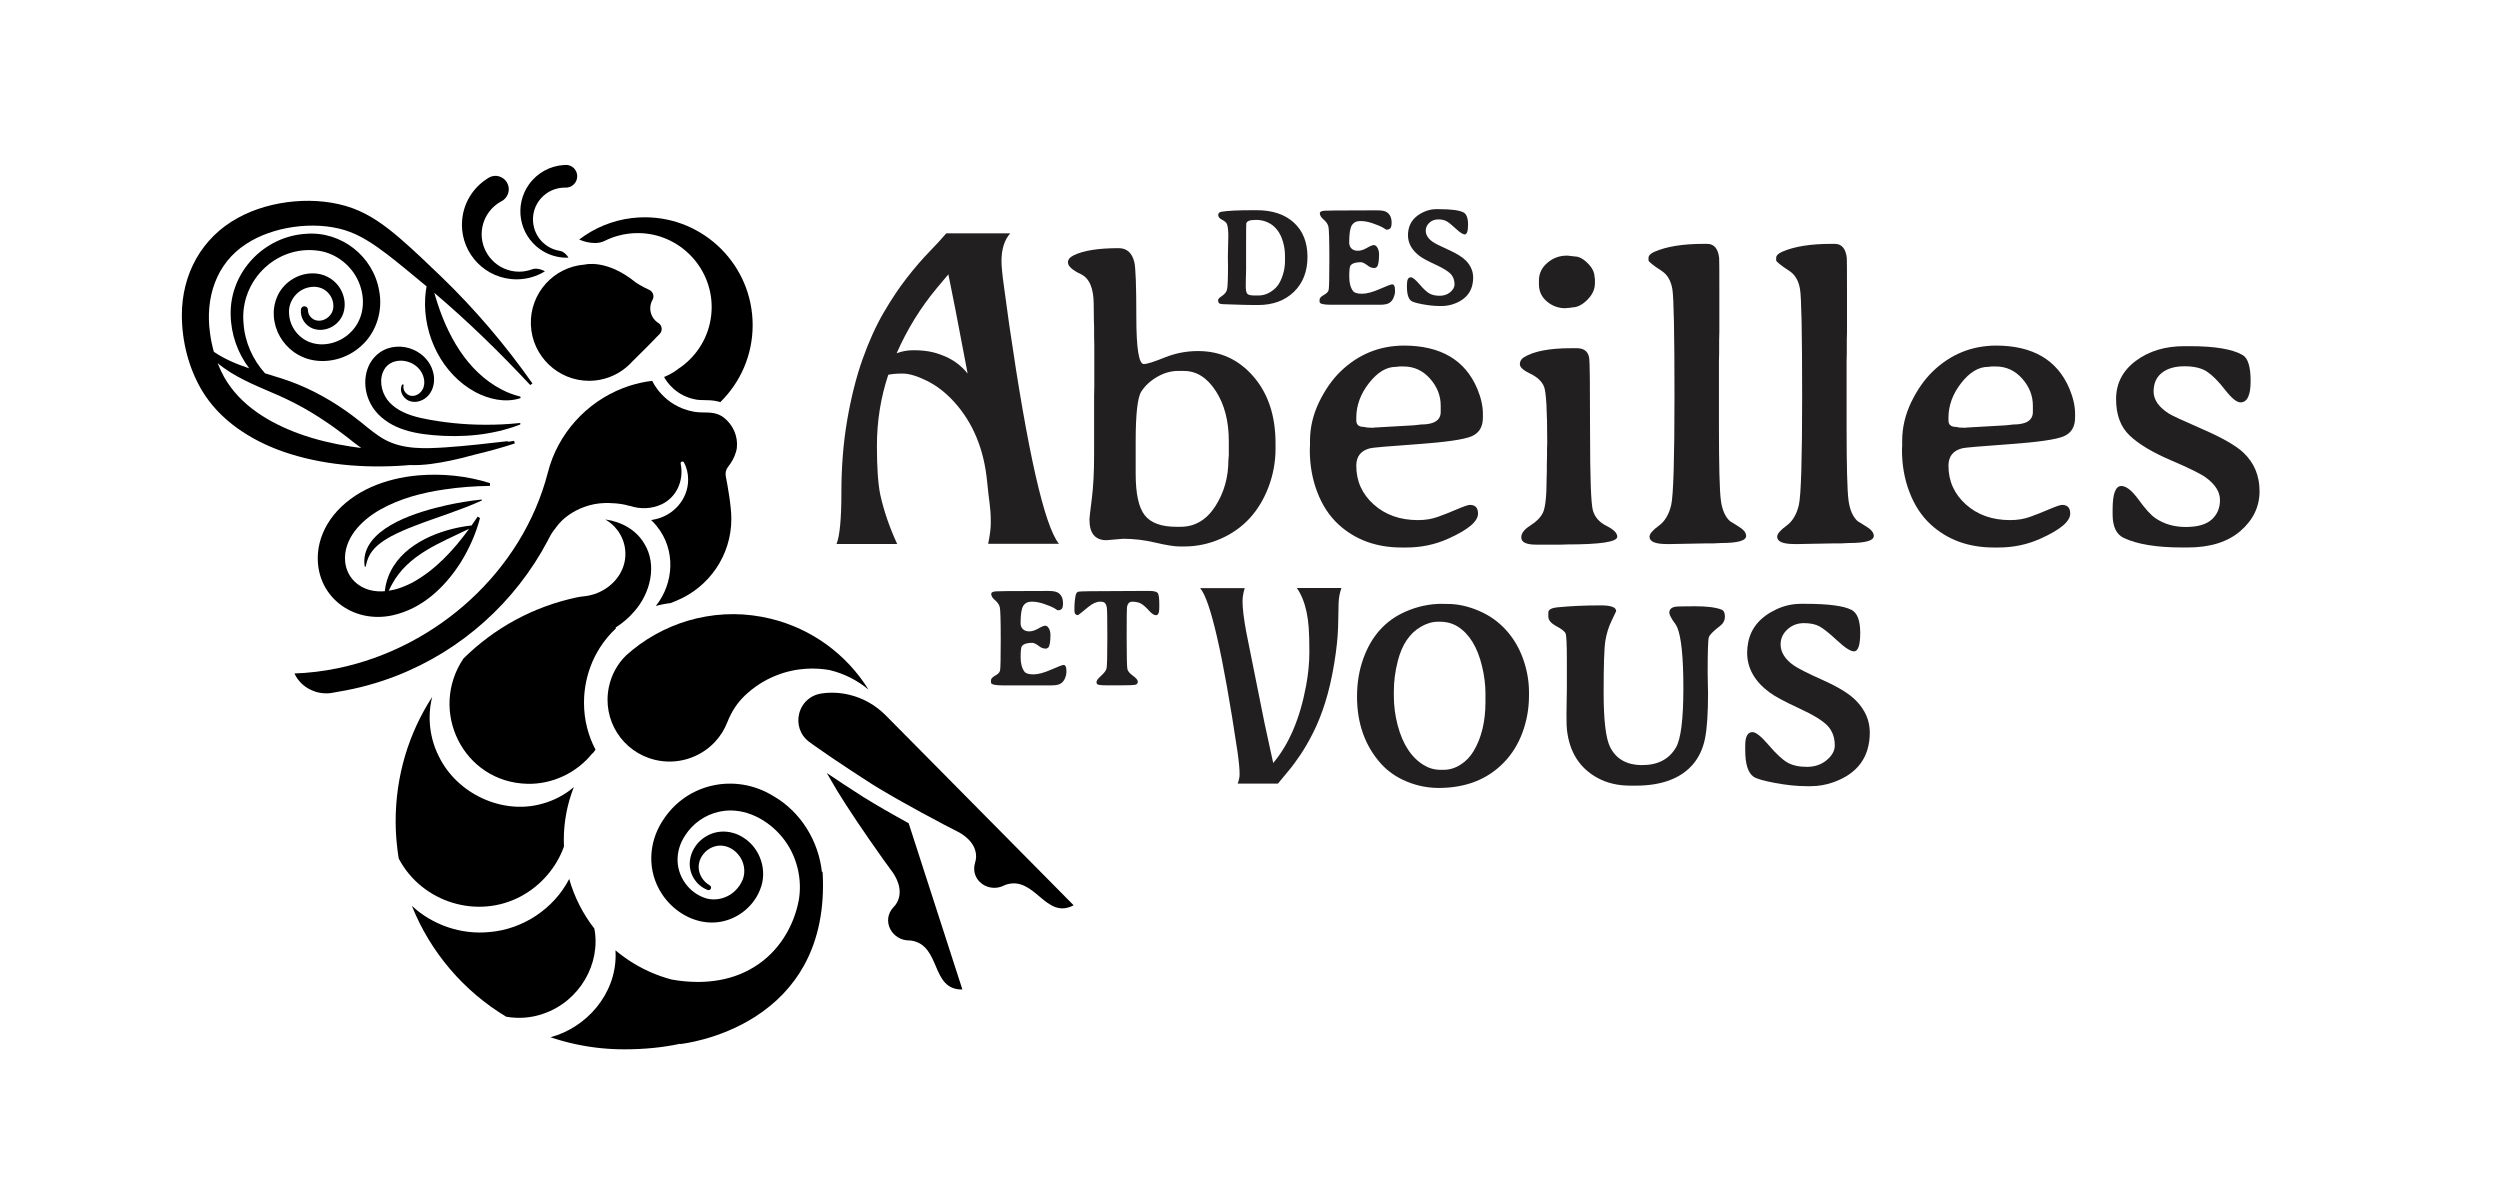
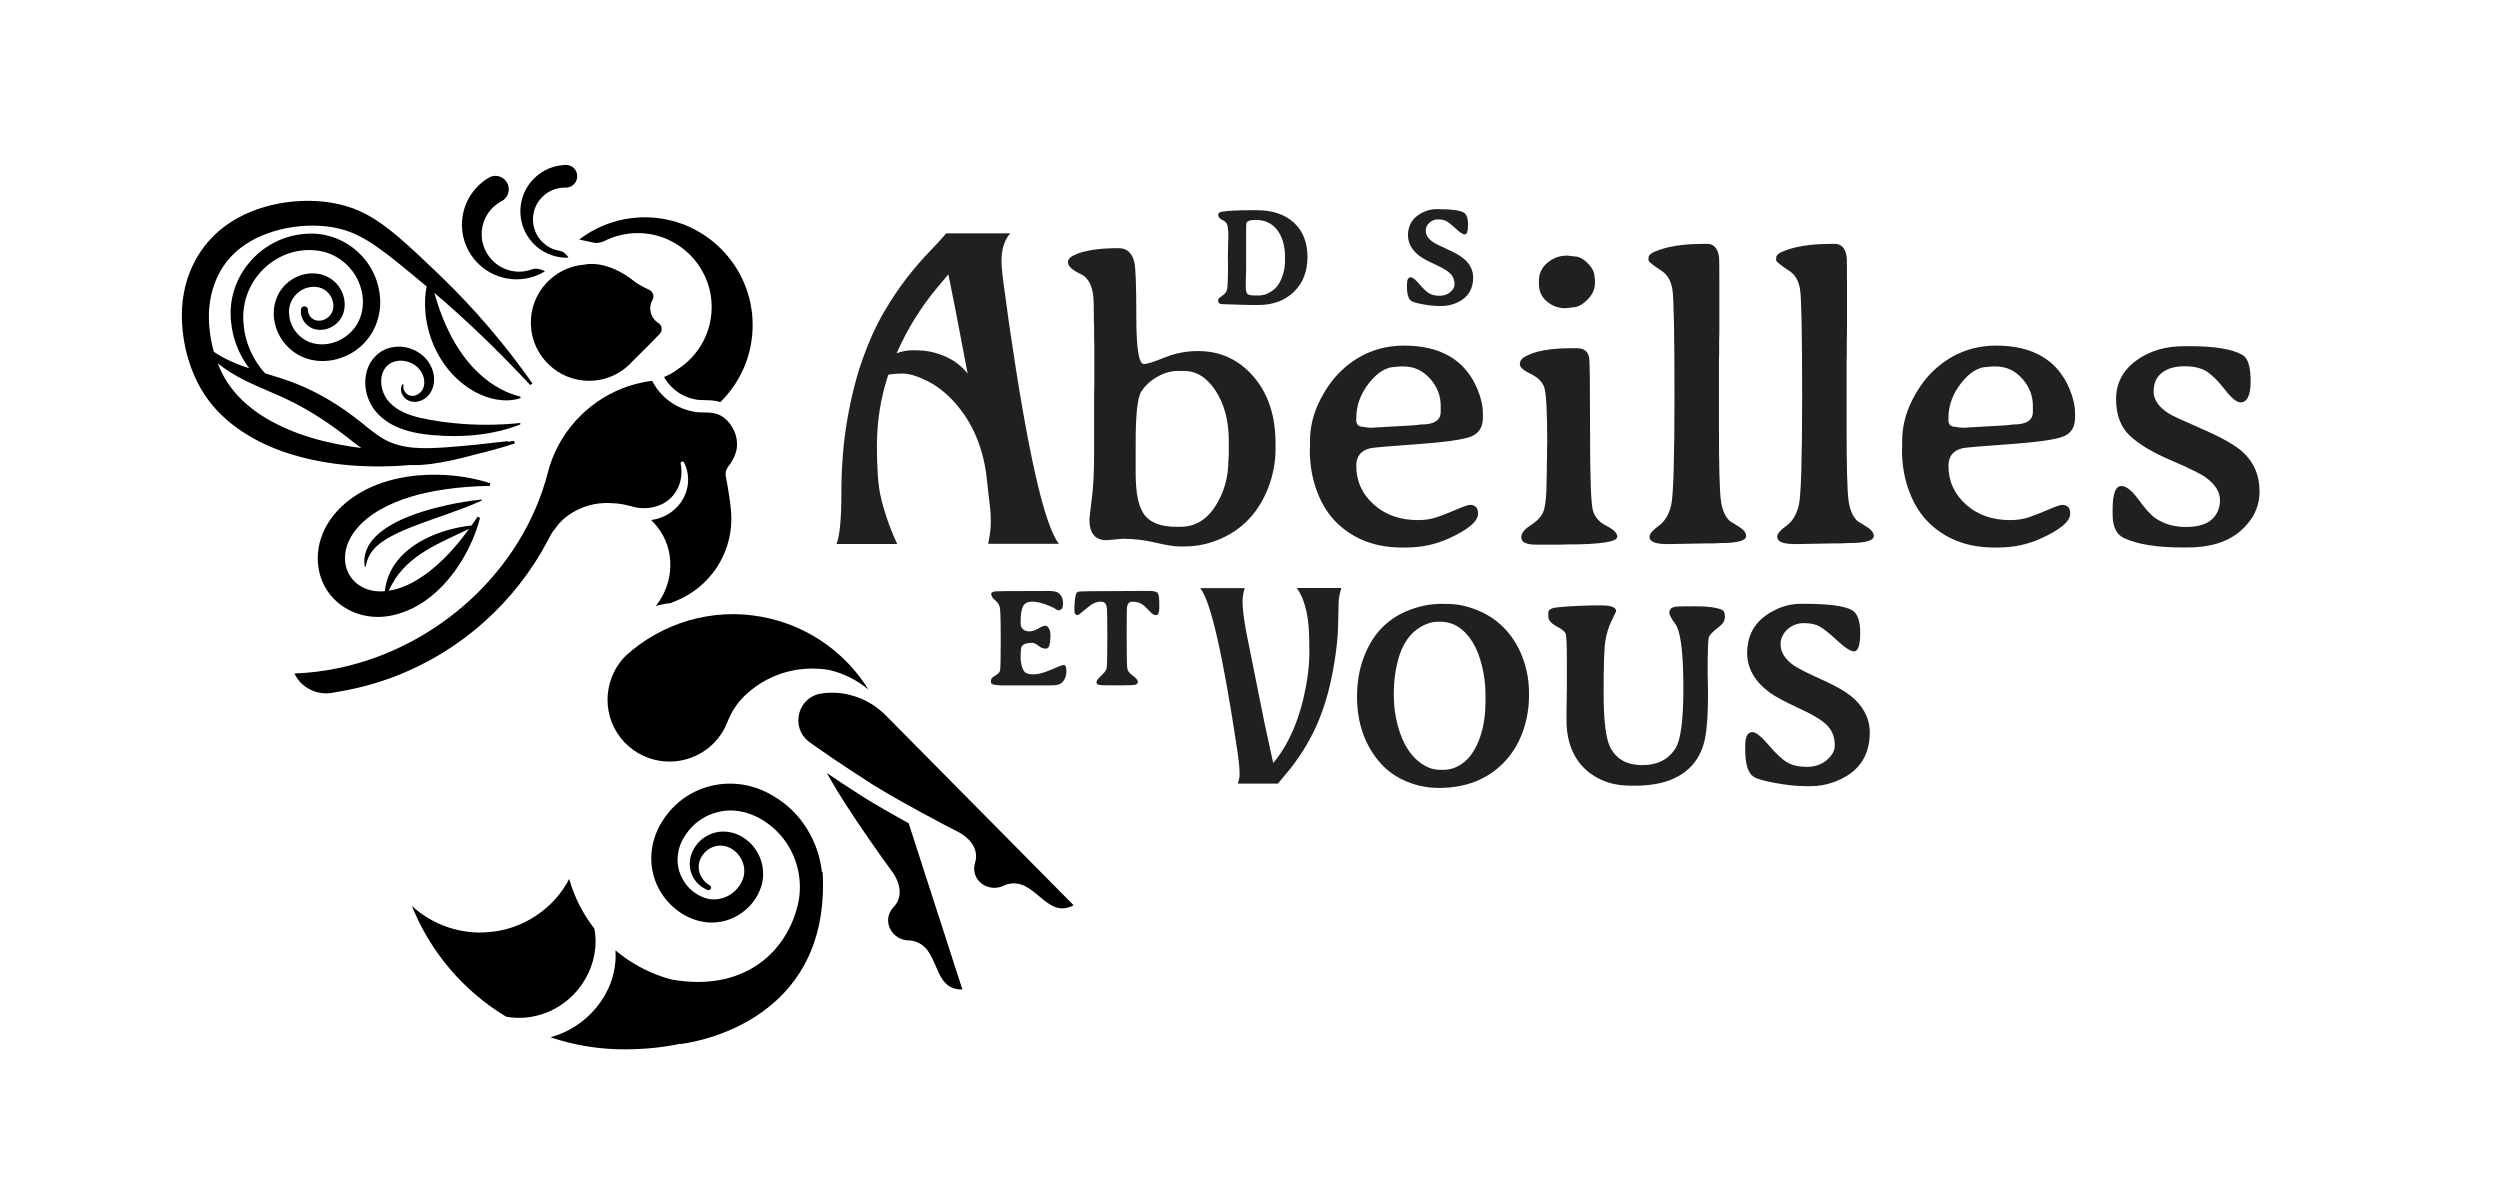
<svg xmlns="http://www.w3.org/2000/svg" id="Calque_3" data-name="Calque 3" viewBox="0 0 1624.08 765.64">
  <defs>
    <style> .cls-1 { fill: #221f20; } </style>
  </defs>
  <g>
    <g>
      <path class="cls-1" d="M641.93,353.3c1.14-5.54,1.71-9.95,1.71-13.25s-.07-5.78-.2-7.45c-.13-1.67-.31-3.45-.53-5.34-.22-1.89-.48-4-.79-6.33-.31-2.33-.59-5.03-.86-8.11-2.02-21.01-9.19-38.28-21.49-51.81-5.45-5.98-11.34-10.52-17.67-13.65-6.33-3.12-11.54-4.68-15.62-4.68s-7.23.26-9.43.79c-4.92,14.77-7.38,30.19-7.38,46.27,0,14.24.75,24.87,2.24,31.9,2.37,10.55,6.02,21.14,10.94,31.77h-39.42c2.11-5.27,3.16-16.37,3.16-33.29s1.27-32.74,3.82-47.46c2.55-14.72,5.87-27.84,9.95-39.35,4.09-11.51,8.66-21.6,13.71-30.26,5.05-8.66,10.11-16.22,15.16-22.68,5.05-6.46,9.82-12,14.3-16.61s8.22-8.68,11.21-12.19h41.53c-3.78,4.31-5.67,10.33-5.67,18.06,0,3.52.57,9.27,1.71,17.27l3.3,23.99c12.04,82.97,22.81,130.43,32.3,142.38h-46.01ZM582.47,229.5c3.43-1.32,7.03-1.98,10.81-1.98s7.19.26,10.22.79,6.04,1.41,9.03,2.64c6.41,2.46,11.78,6.37,16.08,11.73-4.31-22.59-6.94-36.39-7.91-41.4l-4.61-23.07-7.51,8.96c-10.55,12.66-19.25,26.76-26.1,42.32Z" />
      <path class="cls-1" d="M707.72,337.61c0-.97.5-5.41,1.52-13.32,1.01-7.91,1.52-17.49,1.52-28.74v-37.97l.13-6.46v-26.37l-.13-6.46v-6.46l-.13-3.16c-.09-2.2-.13-5.84-.13-10.94,0-10.46-2.79-17.01-8.37-19.64-5.58-2.64-8.37-5.19-8.37-7.65,0-1.85,1.27-3.38,3.82-4.61,6.33-3.08,16.04-4.61,29.14-4.61,5.27,0,8.66,2.99,10.15,8.96.88,3.43,1.32,15.34,1.32,35.73s1.63,30.59,4.88,30.59c2.02,0,6.5-1.4,13.45-4.22,6.94-2.81,14.19-4.22,21.75-4.22,14.5,0,26.52,5.54,36.06,16.61,9.54,11.07,14.3,25.53,14.3,43.37v3.43c0,8.61-1.54,16.96-4.61,25.05-6.06,15.82-16.3,26.94-30.72,33.35-7.74,3.43-15.69,5.14-23.86,5.14h-3.16c-3.43,0-8.66-.84-15.69-2.5-7.03-1.67-14.02-2.5-20.96-2.5l-10.81.92c-7.38,0-11.07-4.44-11.07-13.32ZM769.15,240.97h-3.82c-4.66,0-9.21,1.3-13.65,3.89-4.44,2.59-7.87,5.78-10.28,9.56-2.42,3.78-3.63,14.59-3.63,32.43v20.96c0,13.01,1.98,22,5.93,26.96,3.96,4.97,10.77,7.45,20.43,7.45h2.77c9.31,0,16.83-4.42,22.54-13.25,5.71-8.83,8.57-18.87,8.57-30.12l.26-3.03v-9.36c0-12.92-2.81-23.73-8.44-32.43-5.63-8.7-12.52-13.05-20.7-13.05Z" />
      <path class="cls-1" d="M881.08,302.54c0,10.02,3.78,18.41,11.34,25.18,7.56,6.77,17.14,10.15,28.74,10.15,4.66,0,8.9-.68,12.72-2.04,3.82-1.36,8-3.01,12.52-4.94,4.53-1.93,7.36-2.9,8.5-2.9,3.51,0,5.27,1.89,5.27,5.67,0,5.1-6.51,10.55-19.51,16.35-8.44,3.78-17.49,5.67-27.16,5.67h-2.9c-16.52,0-30.24-5.01-41.13-15.03-5.89-5.45-10.46-12.41-13.71-20.9-3.25-8.48-4.88-17.6-4.88-27.36l.13-3.03v-3.03c0-8.44,1.93-16.74,5.8-24.92,3.96-8.17,8.66-14.9,14.11-20.17,11.51-11.07,25.18-16.65,41-16.74,23.91,0,39.81,9.32,47.72,27.95,2.46,5.89,3.69,11.29,3.69,16.22v2.64c0,6.06-2.5,10.13-7.51,12.19-5.01,2.07-16.83,3.76-35.46,5.08-18.63,1.32-28.74,2.2-30.32,2.64-5.98,1.5-8.96,5.27-8.96,11.34ZM935.93,267.6v-4.09c0-6.5-2.33-12.37-6.99-17.6-4.66-5.23-10.37-7.84-17.14-7.84h-2.5c-1.23.18-2.07.26-2.5.26-6.15,0-11.98,3.52-17.47,10.55-5.49,7.03-8.24,14.55-8.24,22.54v1.71c0,2.81,1.67,4.22,5.01,4.22,1.32.26,2.02.4,2.11.4l3.03.13h.79l.92-.13,25.44-1.45,4.75-.53c8.52,0,12.79-2.72,12.79-8.17Z" />
      <path class="cls-1" d="M994.2,242.82c-4.57-2.2-6.86-4.26-6.86-6.2s.92-3.47,2.77-4.61c6.41-3.87,16.57-5.8,30.45-5.8h3.82c4.75,0,7.43,2.2,8.04,6.59.35,2.37.53,18.35.53,47.92s.61,46.54,1.85,50.89c1.23,4.35,4.17,7.69,8.83,10.02,4.66,2.33,6.99,4.68,6.99,7.05,0,3.34-10.9,5.01-32.7,5.01l-3.96.13h-16.08c-6.42,0-9.62-1.58-9.62-4.75,0-2.64,1.95-5.19,5.87-7.65,3.91-2.46,6.61-5.19,8.11-8.17,1.67-3.25,2.5-10.85,2.5-22.81l.13-4.22v-4.09l.13-6.2v-4.09l.13-4.09c0-20.83-.68-32.98-2.04-36.45-1.36-3.47-4.33-6.31-8.9-8.5ZM1036.12,184.02c0,3.87-1.65,7.45-4.94,10.74s-6.57,4.94-9.82,4.94c-.7.18-1.28.26-1.71.26l-2.9.26c-4.4,0-8.33-1.45-11.8-4.35-3.47-2.9-5.21-6.64-5.21-11.21v-2.37c0-4.57,1.82-8.42,5.47-11.54,3.65-3.12,7.84-4.68,12.59-4.68h.66l4.48.53c2.72,0,5.56,1.47,8.5,4.42,2.94,2.95,4.42,5.91,4.42,8.9l.26,1.19v2.9Z" />
      <path class="cls-1" d="M1071.58,348.68c0-1.85,2-4.22,6-7.12,4-2.9,6.7-7.45,8.11-13.65,1.4-6.2,2.11-29.73,2.11-70.6s-.46-64.03-1.38-69.48c-.92-5.45-3.19-9.36-6.79-11.73-5.8-3.78-8.7-6.11-8.7-6.99v-1.58c0-1.49,1.27-2.81,3.82-3.96,7.91-3.43,18.46-5.14,31.64-5.14h2.64c4.48,0,7.07,3.03,7.78,9.1.09.79.13,7.43.13,19.91v28.34l-.13,5.41v8.31l-.13,5.41v41.79c0,26.02.42,42.12,1.25,48.32.83,6.2,2.79,10.7,5.87,13.51.35.26,2.2,1.41,5.54,3.43,3.34,2.02,5.01,4.09,5.01,6.2,0,3.08-5.45,4.61-16.35,4.61l-5.41.26h-5.41l-21.62.4h-2.77c-7.47,0-11.21-1.58-11.21-4.75Z" />
      <path class="cls-1" d="M1154.51,348.68c0-1.85,2-4.22,6-7.12,4-2.9,6.7-7.45,8.11-13.65,1.4-6.2,2.11-29.73,2.11-70.6s-.46-64.03-1.38-69.48c-.92-5.45-3.19-9.36-6.79-11.73-5.8-3.78-8.7-6.11-8.7-6.99v-1.58c0-1.49,1.27-2.81,3.82-3.96,7.91-3.43,18.46-5.14,31.64-5.14h2.64c4.48,0,7.07,3.03,7.78,9.1.09.79.13,7.43.13,19.91v28.34l-.13,5.41v8.31l-.13,5.41v41.79c0,26.02.42,42.12,1.25,48.32.83,6.2,2.79,10.7,5.87,13.51.35.26,2.2,1.41,5.54,3.43,3.34,2.02,5.01,4.09,5.01,6.2,0,3.08-5.45,4.61-16.35,4.61l-5.41.26h-5.41l-21.62.4h-2.77c-7.47,0-11.21-1.58-11.21-4.75Z" />
      <path class="cls-1" d="M1265.78,302.54c0,10.02,3.78,18.41,11.34,25.18,7.56,6.77,17.14,10.15,28.74,10.15,4.66,0,8.9-.68,12.72-2.04,3.82-1.36,8-3.01,12.52-4.94,4.53-1.93,7.36-2.9,8.5-2.9,3.51,0,5.27,1.89,5.27,5.67,0,5.1-6.51,10.55-19.51,16.35-8.44,3.78-17.49,5.67-27.16,5.67h-2.9c-16.52,0-30.24-5.01-41.13-15.03-5.89-5.45-10.46-12.41-13.71-20.9-3.25-8.48-4.88-17.6-4.88-27.36l.13-3.03v-3.03c0-8.44,1.93-16.74,5.8-24.92,3.96-8.17,8.66-14.9,14.11-20.17,11.51-11.07,25.18-16.65,41-16.74,23.91,0,39.81,9.32,47.72,27.95,2.46,5.89,3.69,11.29,3.69,16.22v2.64c0,6.06-2.5,10.13-7.51,12.19-5.01,2.07-16.83,3.76-35.46,5.08-18.63,1.32-28.74,2.2-30.32,2.64-5.98,1.5-8.96,5.27-8.96,11.34ZM1320.62,267.6v-4.09c0-6.5-2.33-12.37-6.99-17.6-4.66-5.23-10.37-7.84-17.14-7.84h-2.5c-1.23.18-2.07.26-2.5.26-6.15,0-11.98,3.52-17.47,10.55-5.49,7.03-8.24,14.55-8.24,22.54v1.71c0,2.81,1.67,4.22,5.01,4.22,1.32.26,2.02.4,2.11.4l3.03.13h.79l.92-.13,25.44-1.45,4.75-.53c8.52,0,12.79-2.72,12.79-8.17Z" />
      <path class="cls-1" d="M1467.88,319.08c0,10.06-4.13,18.68-12.39,25.84-8.26,7.16-19.69,10.74-34.28,10.74h-3.56c-16.61,0-29.27-2.07-37.97-6.2-4.83-2.28-7.25-7.38-7.25-15.29v-3.3c0-10.11,1.89-15.16,5.67-15.16,3.16,0,6.9,2.97,11.21,8.9,4.31,5.93,7.91,9.91,10.81,11.93,5.62,3.87,12.24,5.8,19.84,5.8s13.2-1.6,16.81-4.81c3.6-3.21,5.41-7.45,5.41-12.72s-3.08-10.15-9.23-14.63c-3.25-2.37-10.83-6.11-22.74-11.21-11.91-5.1-20.81-10.44-26.7-16.02-5.89-5.58-8.83-13.47-8.83-23.66s4.26-18.48,12.79-24.85c8.52-6.37,19.03-9.56,31.51-9.56h3.56c16.35,0,27.82,1.93,34.41,5.8,3.43,2.02,5.14,7.65,5.14,16.88s-2.2,13.84-6.59,13.84c-2.46,0-5.82-2.75-10.09-8.24-4.26-5.49-8.15-9.4-11.67-11.73-3.52-2.33-8.37-3.49-14.57-3.49s-11.1,1.41-14.7,4.22c-3.6,2.81-5.41,6.88-5.41,12.19s3.3,10.09,9.89,14.3c1.67,1.14,8.96,4.53,21.88,10.15,12.92,5.63,21.8,10.72,26.63,15.29,6.94,6.59,10.42,14.92,10.42,24.98Z" />
    </g>
    <g>
      <path class="cls-1" d="M793.89,142.76c-1.68-.85-2.51-1.87-2.51-3.06s.71-1.9,2.12-2.14c3.97-.68,10.8-1.01,20.51-1.01h2.34c10.26,0,18.33,2.7,24.21,8.09,5.88,5.4,8.82,12.81,8.82,22.25s-2.94,17.01-8.82,22.71c-5.88,5.7-13.67,8.56-23.37,8.56h-3.48l-1.15-.04-2.38-.04c-.76-.03-1.51-.04-2.25-.04l-9.88-.31c-3.29,0-5.24-.19-5.84-.57-.6-.38-.9-1.13-.9-2.25,0-.65.85-1.54,2.56-2.67,1.7-1.13,2.78-2.48,3.22-4.04.44-1.56.66-6.73.66-15.52l-.09-5.64.13-6.66.04-1.1c.03-.76.04-1.51.04-2.25l.09-3.31c0-4-.31-6.73-.93-8.2-.41-.97-1.46-1.88-3.13-2.73ZM834.77,169.26v-3c0-3.12-.43-6.16-1.28-9.13-1.82-6.32-5.22-10.58-10.19-12.79-2.26-1-4.73-1.5-7.41-1.5l-.62.04c-3.35,0-5.23.75-5.64,2.25-.09.32-.13,4.72-.13,13.19v16.93l-.04.66v1.32l-.13,4.63v1.32l-.04,1.98v.71c0,2.47.31,4.1.93,4.9.62.79,2.19,1.19,4.72,1.19h2.65c2.47,0,4.83-.63,7.08-1.9,2.25-1.26,4.03-2.79,5.36-4.56,1.32-1.78,2.45-4.12,3.37-7.01.93-2.9,1.39-5.98,1.39-9.24Z" />
-       <path class="cls-1" d="M904.04,144.44c0,1.97-.28,3.26-.84,3.86-.56.6-1.41.9-2.56.9l-.79-.4-.93-.62-1.06-.62c-1.03-.59-3.01-1.4-5.93-2.43-2.93-1.03-5.65-1.54-8.18-1.54s-4.37.91-5.53,2.73c-1.16,1.82-1.74,5.57-1.74,11.25,0,1.62.5,2.91,1.5,3.88,1,.97,2.38,1.46,4.15,1.46s3.71-.62,5.84-1.85c2.13-1.23,3.64-1.85,4.54-1.85s1.68.6,2.36,1.79c.68,1.19,1.01,2.61,1.01,4.26,0,4.44-.49,7.17-1.46,8.2l-1.19.66c-1.74,0-3.12-.4-4.15-1.19-2.26-1.73-3.92-2.6-4.98-2.6-3.35,0-5.6.71-6.75,2.12-.56.71-.84,3.12-.84,7.25s.84,7.27,2.51,9.41c.88,1.15,2.82,1.72,5.82,1.72s6.83-1.02,11.49-3.06c4.66-2.04,7.33-3.06,8-3.06,1.26,0,1.9,1.19,1.9,3.57v1.59c0,.82-.29,1.97-.88,3.44-.59,1.47-1.5,2.62-2.73,3.44-1.23.82-3.26,1.23-6.09,1.23h-31.97c-4.88,0-7.32-.63-7.32-1.9v-1.41c0-1,.9-2,2.71-3,1.81-1,2.87-2.08,3.18-3.24.31-1.16.46-7.92.46-20.26s-.21-19.34-.62-20.99c-.41-1.65-1.44-3.16-3.09-4.54-1.65-1.38-2.47-2.75-2.47-4.1,0-.97,1.06-1.52,3.18-1.65s9.07-.2,20.86-.2l11.47-.04h1.85c2.97,0,5.06.43,6.26,1.28,2,1.41,3,3.59,3,6.53Z" />
      <path class="cls-1" d="M934.82,135.88c7.85,0,13.13.69,15.83,2.07,2.03,1.03,3.04,3.68,3.04,7.94s-.72,6.39-2.16,6.39c-1.18,0-3.1-1.24-5.78-3.73-2.68-2.48-4.7-4.11-6.09-4.87-1.38-.76-3.18-1.15-5.4-1.15s-4.12.72-5.69,2.16c-1.57,1.44-2.36,3.16-2.36,5.16,0,2.68,1.47,5.07,4.41,7.19,1.47,1.06,4.86,2.78,10.19,5.16,5.32,2.38,9.11,4.72,11.38,7.01,3.2,3.26,4.81,6.94,4.81,11.02,0,8.53-4.22,14.27-12.66,17.24-2.5.88-5.06,1.32-7.67,1.32h-1.59c-3.23,0-6.82-.37-10.76-1.1-3.94-.73-6.42-1.46-7.45-2.16-1.91-1.32-2.87-4.39-2.87-9.22v-1.5c0-3.12.84-4.67,2.51-4.67,1.18,0,3.04,1.5,5.6,4.5,2.56,3,4.71,5,6.46,6,1.75,1,3.98,1.5,6.7,1.5s5.01-.78,6.86-2.34c1.85-1.56,2.78-3.25,2.78-5.07,0-2.73-.82-4.98-2.47-6.75-1.65-1.76-4.92-3.78-9.83-6.04-4.91-2.26-8.31-4.09-10.19-5.47-5.17-3.82-7.76-8.41-7.76-13.76,0-1.12.12-2.28.35-3.48.97-5.06,4.22-8.88,9.75-11.47,2.7-1.26,5.53-1.9,8.47-1.9h1.59Z" />
    </g>
    <g>
      <path class="cls-1" d="M808.61,382.05c-.94,3.04-1.41,5.92-1.41,8.63,0,4.59.8,11.23,2.41,19.92,6.75,33.92,10.68,53.51,11.79,58.77,2.32,10.85,3.75,17.42,4.27,19.71.53,2.3,1.01,4.5,1.45,6.6,10.29-12.23,17.4-28.91,21.33-50.05,1.44-7.75,2.16-15.05,2.16-21.91s-.14-12.17-.42-15.94c-.28-3.76-.75-7.19-1.41-10.29-1.33-6.2-3.43-11.37-6.31-15.52h28.97c-1.16,3.32-1.77,6.64-1.83,9.96-.06,3.32-.17,8.37-.33,15.15-.17,6.78-1.02,14.84-2.57,24.2-1.55,9.35-3.49,17.71-5.81,25.07-2.32,7.36-4.9,13.83-7.72,19.42-2.82,5.59-5.64,10.49-8.47,14.69-2.82,4.21-5.51,7.8-8.05,10.79l-6.47,7.8h-26.15c.83-2.1,1.25-4.15,1.25-6.14,0-3.26-.44-8.05-1.33-14.36-9.46-63.2-17.57-98.7-24.32-106.5h28.97Z" />
      <path class="cls-1" d="M881.57,452.44c0-8.85,1.36-17.04,4.07-24.57,5.26-14.72,14.47-24.93,27.64-30.63,7.64-3.32,15.44-4.98,23.41-4.98l1.99.08h1.91c6.42,0,13.09,1.47,20,4.4,6.92,2.93,12.82,7.1,17.72,12.49s8.62,11.68,11.16,18.84c2.54,7.17,3.82,14.43,3.82,21.79v1.91c0,8.36-1.4,16.34-4.19,23.95-2.79,7.61-6.82,14.12-12.08,19.55-10.62,11.01-24.71,16.55-42.25,16.6-7.19,0-14.13-1.37-20.79-4.11-6.67-2.74-12.24-6.57-16.73-11.5-10.46-11.62-15.69-26.23-15.69-43.83ZM965,456.01v-5.56c0-5.64-.75-11.57-2.24-17.76-2.99-12.34-8.25-20.89-15.77-25.65-3.38-2.1-7.25-3.15-11.62-3.15h-1.25c-3.6,0-7.28,1.08-11.04,3.24-7.3,4.21-12.31,11.62-15.02,22.25-1.72,6.64-2.57,13.25-2.57,19.84v2.82c0,6.47.83,12.87,2.49,19.17,3.32,12.45,9.02,21.08,17.1,25.9,3.32,1.99,6.75,2.99,10.29,2.99h2.49c3.76,0,7.39-1.09,10.87-3.28,3.49-2.19,6.34-5.13,8.55-8.84,5.15-8.58,7.72-19.23,7.72-31.96Z" />
      <path class="cls-1" d="M1058.96,510.38c-7.91,0-14.94-1.66-21.08-4.98-11.62-6.31-18.26-16.68-19.92-31.13l-.25-3.4c-.06-1.16-.08-3.46-.08-6.89l.25-16.68v-18.59c0-10.18-.28-15.92-.83-17.22-.55-1.3-2.56-2.88-6.02-4.73-3.46-1.85-5.19-3.92-5.19-6.18v-2.66c0-1.88,2.05-3.02,6.14-3.4,8.3-.83,17.62-1.25,27.97-1.25,6.64,0,9.96,1.25,9.96,3.74,0,.11-.98,2.19-2.95,6.23-1.96,4.04-3.32,8.4-4.07,13.07-.75,4.68-1.12,15.91-1.12,33.7s1.38,29.51,4.15,35.15c3.87,7.91,10.85,11.87,20.92,11.87s17.35-3.76,21.83-11.29c3.26-5.48,4.9-18.36,4.9-38.64s-1.36-33.52-4.07-39.72l-1.16-2.08-1.41-1.91c-1.66-2.6-2.49-4.37-2.49-5.31,0-2.1,1.25-3.4,3.74-3.9,1.05-.22,5.41-.33,13.07-.33s13.35.72,17.06,2.16c1.49.55,2.24,2.06,2.24,4.52s-1.05,4.5-3.15,6.1c-4.37,3.32-6.81,5.8-7.3,7.43-.5,1.63-.75,9.25-.75,22.87l.17,9.88.08,3.32c0,13.28-.66,23.19-1.99,29.72-1.33,6.53-3.93,12.09-7.8,16.68-7.97,9.24-20.39,13.86-37.27,13.86h-3.57Z" />
      <path class="cls-1" d="M1172.93,392.26c14.78,0,24.71,1.3,29.8,3.9,3.82,1.94,5.73,6.92,5.73,14.94s-1.36,12.04-4.07,12.04c-2.21,0-5.84-2.34-10.87-7.01-5.04-4.68-8.85-7.73-11.46-9.17-2.6-1.44-5.99-2.16-10.17-2.16s-7.75,1.36-10.71,4.07c-2.96,2.71-4.44,5.95-4.44,9.71,0,5.04,2.77,9.55,8.3,13.53,2.77,1.99,9.16,5.23,19.17,9.71,10.02,4.48,17.15,8.88,21.42,13.2,6.03,6.14,9.05,13.06,9.05,20.75,0,16.05-7.94,26.87-23.82,32.46-4.7,1.66-9.52,2.49-14.44,2.49h-2.99c-6.09,0-12.84-.69-20.25-2.08-7.42-1.38-12.09-2.74-14.03-4.07-3.6-2.49-5.4-8.27-5.4-17.35v-2.82c0-5.87,1.58-8.8,4.73-8.8,2.21,0,5.73,2.82,10.54,8.47s8.87,9.41,12.16,11.29c3.29,1.88,7.5,2.82,12.62,2.82s9.42-1.47,12.91-4.4c3.49-2.93,5.23-6.11,5.23-9.55,0-5.15-1.55-9.38-4.65-12.7-3.1-3.32-9.27-7.11-18.51-11.37-9.24-4.26-15.63-7.69-19.17-10.29-9.74-7.19-14.61-15.83-14.61-25.9,0-2.1.22-4.29.66-6.56,1.83-9.52,7.94-16.71,18.34-21.58,5.09-2.38,10.4-3.57,15.94-3.57h2.99Z" />
    </g>
    <g>
      <path class="cls-1" d="M690.57,391.7c0,1.97-.28,3.26-.84,3.86-.56.6-1.41.9-2.56.9l-.79-.4-.93-.62-1.06-.62c-1.03-.59-3.01-1.4-5.93-2.43-2.93-1.03-5.65-1.54-8.18-1.54s-4.37.91-5.53,2.73c-1.16,1.82-1.74,5.57-1.74,11.25,0,1.62.5,2.91,1.5,3.88,1,.97,2.38,1.46,4.15,1.46s3.71-.62,5.84-1.85c2.13-1.23,3.65-1.85,4.54-1.85s1.68.59,2.36,1.79c.68,1.19,1.01,2.61,1.01,4.26,0,4.44-.49,7.17-1.46,8.2l-1.19.66c-1.74,0-3.12-.4-4.15-1.19-2.26-1.73-3.92-2.6-4.98-2.6-3.35,0-5.6.71-6.75,2.12-.56.71-.84,3.12-.84,7.25s.84,7.27,2.51,9.42c.88,1.15,2.82,1.72,5.82,1.72s6.83-1.02,11.49-3.06c4.66-2.04,7.33-3.07,8-3.07,1.26,0,1.9,1.19,1.9,3.57v1.59c0,.82-.29,1.97-.88,3.44-.59,1.47-1.5,2.62-2.73,3.44s-3.26,1.23-6.09,1.23h-31.97c-4.88,0-7.32-.63-7.32-1.9v-1.41c0-1,.9-2,2.71-3,1.81-1,2.87-2.08,3.17-3.24.31-1.16.46-7.92.46-20.26s-.21-19.34-.62-20.99c-.41-1.65-1.44-3.16-3.09-4.54-1.65-1.38-2.47-2.75-2.47-4.1,0-.97,1.06-1.52,3.18-1.65,2.12-.13,9.07-.2,20.86-.2l11.47-.04h1.85c2.97,0,5.06.43,6.26,1.28,2,1.41,3,3.59,3,6.53Z" />
      <path class="cls-1" d="M714.82,390.86c-2.44,0-5.01,1.12-7.72,3.35-4.32,3.59-6.6,5.38-6.83,5.38-1.53,0-2.29-.96-2.29-2.87v-1.37c0-3.17.26-6.04.79-8.6.26-1.32.86-2.12,1.79-2.38s9.77-.4,26.52-.4l16.54-.09h2.91c3.17,0,5.06.51,5.67,1.54.6,1.03.9,3.28.9,6.75v2.82c0,3.12-.72,4.67-2.16,4.67-1.26,0-2.79-1.01-4.59-3.04-1.79-2.03-3.44-3.49-4.94-4.39-1.5-.9-3.47-1.34-5.91-1.34-1.94,0-3.07,1.28-3.4,3.84-.12.88-.18,7.45-.18,19.69s.16,19.03.49,20.35c.32,1.32,1.53,2.74,3.62,4.26,2.09,1.51,3.13,2.79,3.13,3.84s-.53,1.7-1.59,1.96c-1.06.26-4.48.4-10.27.4h-7.41c-2.91,0-4.9-.1-5.98-.31-1.07-.21-1.61-.79-1.61-1.76s1-2.35,3-4.15c2-1.79,3.17-3.36,3.53-4.7.35-1.34.53-8,.53-20s-.12-18.6-.35-19.82c-.24-1.22-.64-2.13-1.21-2.73-.57-.6-1.57-.9-2.98-.9Z" />
    </g>
  </g>
  <g>
    <path d="M350.75,161.86c1,.71,2.02,1.35,3.07,1.91,4.87,2.64,10.22,3.82,15.48,3.62t0,0c-.76-1.31-1.81-2.47-3.12-3.4h0c-.75-.53-1.61-.89-2.51-1.03-.56-.09-1.16-.2-1.78-.36-.75-.19-1.43-.4-2.04-.62-1.82-.66-3.58-1.59-5.23-2.8-9.02-6.64-11.08-19.41-4.62-28.55,3.57-5.05,8.99-8.02,14.68-8.63.65-.07,1.29-.11,1.94-.12h.8c.42.02.83,0,1.24-.06,1.93-.29,3.73-1.33,4.95-3.04,2.04-2.88,1.74-6.72-.53-9.24-.36-.4-.77-.77-1.23-1.09-.09-.06-.17-.12-.26-.18-1.25-.81-2.74-1.18-4.23-1.13-.62.02-1.1.06-1.1.06-8.76.56-17.19,4.93-22.66,12.65-9.63,13.58-6.42,32.39,7.16,42.02Z" />
    <path d="M331.78,181.26c1.43.15,2.85.22,4.26.2,6.52-.09,12.68-1.96,17.97-5.19h0c-1.53-.9-3.28-1.5-5.16-1.7h0c-1.07-.11-2.16.01-3.17.39-.63.23-1.31.46-2.04.66-.88.24-1.7.41-2.46.54-2.25.37-4.59.43-6.98.13-13.08-1.63-22.54-13.55-21.17-26.65.76-7.24,4.61-13.4,10.11-17.3.62-.44,1.26-.86,1.93-1.24l.83-.45c.43-.23.85-.49,1.24-.79,1.81-1.4,3.07-3.52,3.33-5.97.44-4.13-2.08-7.9-5.86-9.18-.6-.2-1.24-.35-1.89-.42-.12-.01-.25-.02-.37-.03-1.75-.11-3.49.36-4.99,1.27-.62.38-1.09.7-1.09.7-8.66,5.62-14.81,14.95-15.99,26.02-2.07,19.48,12.05,36.95,31.53,39.01Z" />
    <path d="M452.71,401.68c-15.12,3.54-29.51,10.58-41.62,20.37-1.51,1.22-3,2.5-4.43,3.79-5.63,5.55-9.47,12.61-11.1,20.41-4.49,21.45,8.7,42.27,30.03,47.39,13.92,3.34,28.72-1.03,38.61-11.41,3.62-3.8,6.42-8.21,8.32-13.1,2.65-6.81,6.47-12.62,11.37-17.28,5.85-5.57,12.57-9.91,19.97-12.9,13.98-5.66,26.74-5.12,34.98-3.67l.21.04c9.38,2.27,17.93,6.64,25.12,12.63-14.12-22.77-36.76-39.52-63.58-46.03-15.93-3.86-32.05-3.94-47.89-.23Z" />
    <path d="M421.72,188.27c-4.47-1.96-8.61-4.69-8.61-4.69-18.88-15.49-33.06-11.74-33.23-11.7-20.03,1.45-35.73,18.5-35.01,39.06.71,20.36,17.69,36.6,38.06,36.45,8.98-.06,17.21-3.26,23.66-8.55h0s0,0,0,0c1.5-1.23,2.91-2.58,4.2-4.02,6.73-6.53,13.39-13.34,17.77-17.9,2.01-2.09,1.63-5.52-.83-7.06-3.18-1.98-5.3-5.51-5.3-9.54,0-2.03.54-3.93,1.48-5.58,1.35-2.36.28-5.38-2.21-6.48Z" />
    <path d="M584.91,474.34l-9.55-9.65c-6.52-6.59-14.69-11.18-23.51-13.32,0,0,0,0-.01,0-.06-.01-.12-.02-.18-.04-.77-.18-1.55-.35-2.34-.5-.16-.03-.31-.06-.47-.09-.71-.12-1.42-.23-2.14-.33-.24-.03-.48-.06-.73-.09-.62-.07-1.24-.13-1.87-.17-.33-.02-.65-.05-.98-.07-.56-.03-1.13-.04-1.69-.05-.28,0-.55-.03-.83-.03-.08,0-.16,0-.25,0-.98,0-1.97.03-2.96.1h0c-1.39.09-2.78.25-4.14.48-.08.01-.16.03-.24.04-.05,0-.11.02-.16.03-.52.1-1.03.22-1.53.36-.16.04-.31.1-.46.14-.34.1-.67.21-1,.33-.17.06-.34.13-.5.2-.31.13-.61.26-.9.4-.16.07-.31.15-.46.23-.32.16-.63.34-.93.52-.11.07-.22.13-.33.2-.41.26-.81.53-1.2.82,0,0-.02.01-.03.02-.37.28-.73.58-1.07.89-.09.08-.17.16-.26.24-.26.25-.52.5-.77.76-.09.09-.17.19-.26.28-.24.27-.48.55-.7.83-.06.08-.13.16-.19.25-.27.36-.53.73-.78,1.1,0,0-.01.02-.02.03-.53.82-.98,1.69-1.37,2.58-.01.03-.03.06-.04.09-.17.41-.33.83-.48,1.25-.02.04-.03.09-.04.13-.15.44-.27.88-.39,1.33,0,.01,0,.02,0,.03-1.58,6.42.34,13.69,6.56,18.31h0s.09.08.14.11c.6.44,1.24.9,1.9,1.37.57.41,1.16.83,1.77,1.27,5.75,4.08,13.48,9.37,23.87,16.18.04.03.08.05.11.08,3.62,2.37,7.58,4.94,11.87,7.7.36.23.7.45,1.07.69,0,0,0,0,0,0,.01,0,.03.02.04.03.75.46,1.51.93,2.28,1.4.29.18.58.35.87.53.48.29.96.58,1.44.87.43.26.86.52,1.29.77.35.21.7.42,1.05.63.53.31,1.07.63,1.61.95.26.15.52.31.79.46.61.36,1.22.72,1.84,1.08.2.12.39.23.59.35.68.4,1.37.79,2.07,1.19.14.08.27.16.41.24.75.43,1.51.86,2.27,1.3.08.05.16.09.25.14.81.46,1.63.93,2.47,1.4.01,0,.02.01.03.02h0c8.3,4.69,17.56,9.72,27.86,15.15,2.69,1.43,5.4,2.83,8.14,4.18,3.48,1.71,12.59,7.12,12.36,16.73-.03,1.22-.29,2.42-.65,3.59-3.46,11.45,8.66,20.02,18.85,14.84.38-.19.76-.38,1.17-.51,18.92-6.1,25.66,23.13,43.99,13.38-8.73-8.81-70.77-71.53-112.58-113.79Z" />
    <path d="M561.22,518h-.02s-.03-.03-.03-.03l-.07-.05-.04-.02-.04-.02c-4.83-3.1-9.09-5.86-13.02-8.44l-.18-.12-.05-.04c-3.78-2.48-7.31-4.83-10.64-7.07,2.02,3.5,4.21,7.23,6.58,11.26,0,.02.02.04.03.05,7.64,12.47,17.61,27.26,30.13,44.88,1.76,2.49,3.55,4.96,5.38,7.39,2.34,3.09,8.04,12.03,3.5,20.5-.58,1.08-1.35,2.03-2.2,2.92-8.25,8.67-1.29,21.77,10.14,21.74.42,0,.85,0,1.27.07,19.63,3.08,12.48,32.21,33.24,31.77-2.9-8.95-19.22-59.45-34.9-108-11.32-6.21-20.94-11.77-29.1-16.81Z" />
    <path d="M318.3,313.85c-15.09-4.79-31.2-6.37-46.96-5-20.42,1.85-41.7,9.57-54.87,26.14-5.46,6.92-9.17,15.36-9.91,24.21-2.19,27.71,22.3,46.26,48.43,40.53,19.31-4.24,34.03-18.26,44.23-34.25,5.54-8.94,9.97-18.75,12.6-28.95,0,0-1.49-.95-1.49-.95-1.3,1.93-2.63,3.86-3.99,5.77-2.85.3-5.67.76-8.48,1.32-19.73,4.08-41.39,14.85-46.87,35.87-.48,1.82-.81,3.67-1.02,5.53-1.51.12-3.02.14-4.53.06-.88-.07-1.75-.19-2.63-.29-.61-.14-1.54-.3-2.15-.43-8.94-2.23-15.48-9.15-16.43-18.43-1.42-14.83,10.42-26.91,22.47-33.76,12.82-7.31,27.43-11.14,41.96-13.25,9.79-1.48,19.71-2.18,29.65-2.33,0,0,0-1.77,0-1.77ZM254.68,379.54c10.42-19.23,31.12-26.8,50.08-36.01-10.07,13.84-21.85,26.7-36.92,34.96-1.52.75-3.37,1.67-4.95,2.29-.49.2-1.19.52-1.68.68-.55.19-2.04.71-2.56.89-.57.15-2,.57-2.6.72-1.15.28-2.32.51-3.49.68.67-1.47,1.36-2.88,2.12-4.22Z" />
    <path d="M262.94,302.37c1.07-.08,2.14-.17,3.21-.26,9.14.35,18.3-1.17,27.18-3.03,4.94-1.06,9.84-2.28,14.68-3.65,8.92-2.08,17.75-4.55,26.46-7.37l-.54-1.69c-1.23.21-2.46.41-3.68.62-.12-.24-.37-.4-.66-.37-13.43,1.56-26.85,3.09-40.34,4.01-13.12.82-27.12,1.47-39.05-4.92-5.62-2.98-11.16-7.78-16.18-11.81-12.41-9.92-26.11-18.36-40.85-24.34-6.76-2.77-13.88-4.88-20.99-7.03-7.97-8.86-13.11-20.28-13.95-32.24-2.86-28.63,22.82-52.84,51.19-46.95,11.18,2.55,20.69,11.11,24.42,21.93,3.88,10.88,2.04,23.2-6.66,31.2-6.7,6.29-17.02,9.12-25.77,5.88-.23-.09-.73-.27-.96-.36-.41-.2-1.43-.7-1.84-.9-.42-.25-1.03-.65-1.45-.9-.15-.08-.43-.28-.56-.39-5.2-3.67-8.62-9.79-8.82-16.17-.62-8.14,5.44-15.8,13.5-17.08,3.36-.62,7-.05,9.83,1.92,3.86,2.59,6.08,7.44,5.33,12.01-.84,5.24-6.36,9.02-11.52,7.51-2.13-.7-3.9-2.43-4.56-4.58-.22-.71-.33-1.45-.33-2.19-.02-1.16-.91-2.14-2.09-2.24-1.25-.1-2.35.83-2.45,2.08-.12,1.27-.04,2.57.25,3.86.92,3.84,3.74,7.01,7.48,8.51,7.9,2.93,17-1.84,19.74-9.73,1.81-5.23,1.01-11.11-1.75-15.89-3.12-5.5-8.99-9.33-15.31-10.05-10.4-1.31-20.98,4.68-25.47,14.14-1.81,3.77-2.74,8.04-2.58,12.23.02.34.01,1.17.04,1.5.67,9.3,5.53,17.68,13.07,23.12.78.52,1.8,1.17,2.6,1.66.76.39,1.53.79,2.3,1.17.23.12.7.33.94.42.69.27,1.72.68,2.41.93,12.25,3.99,26.29.35,35.63-8.38,9.82-8.87,14-22.86,11.46-35.76-3.89-22.42-24.62-38.63-47.31-36.91-27.42,1.52-49.65,24.87-49.15,52.38.17,13.04,4.65,25.23,12.05,35.03-8.12-2.72-15.97-5.95-22.97-10.76-1.13-4.03-1.98-8.13-2.5-12.23-3.14-22.59,3.77-45.07,23.51-57.83,17.24-11.39,43.95-15.05,63.81-9.03,10.02,2.99,18.94,9.11,27.58,15.63,6.94,5.31,13.98,11.16,20.82,16.84,1.68,1.36,3.32,2.76,4.99,4.14-.48,2.42-.77,4.88-.92,7.35-1.43,24.27,10.88,49.61,32.68,61.36,8.62,4.54,19.05,6.96,28.58,4.1l.31-.1c.2-.06.36-.23.42-.44.08-.33-.12-.67-.45-.76-4.08-1.03-8.03-2.51-11.75-4.45-22.87-11.82-35.88-36.06-42.98-59.91-.31-.99-.6-1.98-.89-2.97,21.97,18.66,42.6,38.75,62.33,59.91,0,0,1.44-1.03,1.44-1.03-17.49-24.87-37.29-48.2-59.19-69.33-8.79-8.43-17.52-16.88-26.76-24.85-9.3-7.99-19.37-15.51-31.05-19.73-22.98-8.26-52.88-5.45-74.23,6.28-23.7,12.85-36.6,36.74-36.53,63.44.06,16.97,4.37,34.08,13.03,48.72,11.58,19.42,31.59,32.28,52.54,39.68,25.33,8.81,52.6,10.92,79.23,9.07ZM227.44,290.02c-11.2-1.72-22.33-4.4-33-8.21-19.79-7.25-38.38-18.47-48.82-36.81-1.62-2.92-3.02-5.98-4.24-9.12,10.34,8.77,23.97,14.24,35.69,19.33,11.65,4.89,22.86,10.85,33.34,17.92,5.23,3.42,10.43,7.28,15.41,11.11,3,2.41,5.91,4.7,8.86,6.79-2.42-.3-4.83-.62-7.24-1Z" />
    <path d="M289.34,328.4c-17.22,3.91-49.44,13.17-52.49,33.48-.27,1.99-.23,4.02.08,6,.02.14.13.26.28.29.19.03.37-.09.4-.28.37-2.04.94-3.95,1.68-5.64,2.84-6.51,8.85-10.59,14.9-13.9,4.83-2.55,9.87-4.72,14.99-6.67,14.25-5.54,29.51-10.01,43.58-16.43.17-.07.32-.19.3-.4-.02-.19-.19-.33-.38-.31-7.86.8-15.64,2.12-23.34,3.86Z" />
    <path d="M261.2,249.98c-.13.26-.25.52-.38.8-1.09,3.1.46,6.56,3.03,8.52,2.13,1.66,5.08,2.11,7.69,1.54,8.69-1.95,12.05-11.43,9.76-19.34-1.67-6.45-6.7-11.71-12.76-14.31-6.8-3.05-15.32-2.71-21.6,1.63-10.78,7.42-12.06,22.59-6.16,33.49,3.43,6.72,9.79,11.73,16.48,14.83,7.64,3.45,15.81,4.81,24.02,5.55,18.96,1.69,38.53.06,56.39-6.81l.12-.05c.21-.08.35-.3.33-.54-.03-.29-.29-.5-.57-.47-3.65.38-7.31.67-10.97.86-7.32.35-14.66.35-21.98-.03-6.39-.34-12.79-1-19.12-1.92-8.04-1.25-16.3-2.54-23.67-6.05-3.21-1.54-6.19-3.56-8.65-6.13-4.73-4.95-6.96-12.85-4.57-19.37,4.03-11.06,19.6-9.72,25.06-.62,1.77,2.95,2.56,6.66,1.53,9.92-1.46,4.98-8.03,8.05-11.78,3.51-1.08-1.28-1.65-3.04-1.21-4.64.17-.61-.71-.94-.98-.37Z" />
-     <path d="M386.77,157.86c2.13,0,4.24-.48,6.15-1.43,1.18-.59,2.47-1.17,3.87-1.72,1.67-.65,3.25-1.16,4.71-1.56,4.34-1.2,8.93-1.8,13.67-1.72,26.02.47,47.11,21.91,47.15,47.94.02,14.38-6.26,27.28-16.25,36.09-1.13,1-2.3,1.95-3.52,2.83l-.39.27c-.33.15-.81.48-1.5,1.03-.07.06-.14.11-.21.17-.26.19-.52.38-.77.59-2.65,1.95-5.58,3.43-8.19,4.52l.03.26c1.68,3.03,7.78,12.22,20.97,14.51,1.35.23,3.03.26,4.81.28,2.67.03,5.7.07,8.89.82.59.14,1.18.31,1.75.49,12.96-12.71,21.01-30.42,21.01-50.01,0-38.7-31.37-70.06-70.06-70.06-2.84,0-5.64.17-8.4.5-12.78,1.53-24.51,6.5-34.22,13.95h0c3.2,1.45,6.75,2.26,10.49,2.26h.02Z" />
-     <path d="M338.41,582.25c12.88-6.83,23.04-18.59,27.96-32.32,0,0,0,0,0,0-.06-1.39-.1-2.78-.1-4.19,0-.03,0-.07,0-.1,0-.04,0-.08,0-.11,0-1.42.04-2.83.1-4.23.02-.43.06-.85.08-1.28.06-1.02.13-2.04.22-3.05.04-.45.1-.9.15-1.35.11-.99.22-1.98.35-2.96.06-.42.13-.84.19-1.26.16-1.02.32-2.03.51-3.04.07-.37.14-.73.22-1.09.21-1.07.44-2.13.69-3.18.07-.3.14-.59.22-.89.28-1.13.58-2.25.89-3.36.06-.22.12-.43.19-.65.35-1.21.73-2.41,1.14-3.59.04-.12.08-.24.12-.37.45-1.3.92-2.6,1.42-3.88,0,0,0-.01,0-.02-5.91,5.1-13.12,8.83-20.74,10.86-25.86,7.24-55.26-6.67-66.91-30.8-6.06-11.85-7.6-25.96-4.34-38.68,0,0,0,0,0,0-1.88,2.9-3.66,5.87-5.33,8.91-.02.03-.04.07-.06.1-.83,1.5-1.63,3.02-2.41,4.56-.02.03-.03.07-.05.1-1.55,3.06-2.99,6.17-4.32,9.34-.04.09-.07.17-.11.26-.65,1.55-1.27,3.11-1.87,4.69-.04.1-.07.2-.11.3-1.19,3.15-2.27,6.35-3.24,9.6-.05.16-.1.33-.15.49-.46,1.57-.9,3.15-1.32,4.74-.05.18-.09.36-.14.55-.82,3.22-1.54,6.47-2.15,9.77-.04.24-.09.48-.13.72-.28,1.58-.54,3.17-.78,4.77-.04.26-.07.52-.11.78-.46,3.27-.81,6.58-1.06,9.91-.02.3-.04.59-.06.89-.11,1.6-.19,3.21-.25,4.82-.01.3-.02.61-.03.91-.05,1.68-.08,3.36-.07,5.04,0,1.16.03,2.31.06,3.46.01.42.03.83.04,1.25.03.72.06,1.43.09,2.15.03.52.05,1.04.09,1.56.03.57.07,1.14.12,1.71.04.61.09,1.22.14,1.83.02.25.05.5.07.76.16,1.75.34,3.5.56,5.24,0,0,0,0,0,.01.11.92.24,1.83.37,2.74.02.11.03.23.05.34.14.93.28,1.85.43,2.77.04.07.08.15.12.22,15.05,28.25,51.01,39.43,79.27,24.26Z" />
+     <path d="M386.77,157.86c2.13,0,4.24-.48,6.15-1.43,1.18-.59,2.47-1.17,3.87-1.72,1.67-.65,3.25-1.16,4.71-1.56,4.34-1.2,8.93-1.8,13.67-1.72,26.02.47,47.11,21.91,47.15,47.94.02,14.38-6.26,27.28-16.25,36.09-1.13,1-2.3,1.95-3.52,2.83l-.39.27c-.33.15-.81.48-1.5,1.03-.07.06-.14.11-.21.17-.26.19-.52.38-.77.59-2.65,1.95-5.58,3.43-8.19,4.52l.03.26c1.68,3.03,7.78,12.22,20.97,14.51,1.35.23,3.03.26,4.81.28,2.67.03,5.7.07,8.89.82.59.14,1.18.31,1.75.49,12.96-12.71,21.01-30.42,21.01-50.01,0-38.7-31.37-70.06-70.06-70.06-2.84,0-5.64.17-8.4.5-12.78,1.53-24.51,6.5-34.22,13.95h0h.02Z" />
    <path d="M534.3,566.17l-.32.67h0s0,0,0,0c-2.08-20.16-13.49-39.24-31.5-49.66,0,0-.01,0-.02,0-.68-.42-1.37-.82-2.06-1.21-.2-.11-.4-.22-.6-.33-.55-.3-1.1-.59-1.66-.87-.17-.08-.34-.17-.51-.26-.7-.34-1.41-.67-2.12-.98-.16-.07-.32-.13-.48-.2-.58-.24-1.15-.48-1.73-.7-.21-.08-.42-.16-.63-.24-.68-.25-1.36-.49-2.04-.71-.05-.02-.11-.04-.16-.06-.73-.24-1.47-.45-2.21-.65-.21-.06-.42-.11-.63-.17-.58-.15-1.16-.29-1.74-.42-.19-.04-.37-.09-.56-.13-.74-.16-1.48-.3-2.22-.43-.15-.03-.3-.05-.45-.07-.61-.1-1.22-.19-1.83-.26-.22-.03-.44-.05-.65-.08-.67-.08-1.34-.14-2.01-.19-.08,0-.17-.02-.25-.02-.75-.05-1.5-.09-2.25-.11-.2,0-.41,0-.61-.01-.45,0-.89,0-1.34,0-.71,0-1.41.03-2.11.06-.29.01-.57.02-.86.04-.97.06-1.94.15-2.9.27-.12.01-.24.04-.35.05-.85.11-1.69.24-2.53.39-.31.06-.61.12-.92.18-.67.13-1.34.28-2.01.44-.31.07-.62.15-.93.23-.75.19-1.49.41-2.23.63-.19.06-.39.11-.58.17-.92.3-1.83.62-2.74.97-.24.09-.48.2-.72.29-.67.27-1.34.55-2,.85-.3.14-.6.28-.9.42-.63.3-1.25.61-1.86.93-.26.14-.53.27-.79.41-.86.47-1.7.96-2.53,1.48-.06.04-.12.08-.19.12-.77.49-1.52,1-2.27,1.52-.26.18-.51.37-.76.56-.56.41-1.11.84-1.66,1.28-.26.21-.52.42-.78.63-.59.49-1.17,1.01-1.74,1.53-.17.16-.35.31-.52.47-.73.69-1.44,1.4-2.13,2.13-.18.19-.34.38-.52.57-.52.57-1.03,1.15-1.53,1.74-.22.27-.44.54-.66.81-.46.57-.9,1.15-1.34,1.74-.19.26-.39.52-.58.79-.6.85-1.18,1.71-1.74,2.6,0,0-.01.02-.02.02-9.23,14.38-9.86,32.55-.51,47.04.45.71.93,1.4,1.42,2.08.16.22.33.42.49.63.35.46.69.92,1.06,1.36.21.25.43.5.65.75.34.39.67.78,1.02,1.15.24.26.5.51.75.77.34.35.68.7,1.03,1.04.27.26.55.5.82.75.35.32.7.64,1.07.94.29.25.59.48.88.72.36.29.73.58,1.1.86.31.23.62.45.94.68.38.27.76.53,1.14.79.32.21.65.42.98.62.39.24.79.48,1.18.71.34.19.67.38,1.02.56.4.22.81.43,1.22.63.35.17.69.34,1.05.5.42.19.84.37,1.26.55.35.15.71.29,1.07.43.43.16.87.32,1.31.46.36.12.71.24,1.08.35.45.14.91.26,1.36.38.36.09.71.19,1.07.28.47.11.95.2,1.42.28.35.07.7.14,1.05.19.5.08,1.01.13,1.52.19.33.04.66.08.99.11.57.05,1.14.06,1.72.08.27,0,.54.03.82.03.85,0,1.7-.03,2.55-.09,0,0,0,0,0,0,12.66-.87,24.32-9.42,28.9-21.26,5.02-12.02.37-26.71-10.63-33.69-.48-.32-.97-.62-1.46-.9-.16-.09-.33-.17-.49-.26-.34-.18-.68-.36-1.02-.53-.2-.1-.4-.18-.6-.27-.32-.14-.63-.28-.95-.41-.22-.09-.44-.16-.66-.24-.31-.11-.62-.22-.93-.32-.23-.07-.46-.14-.69-.2-.31-.09-.62-.17-.93-.25-.24-.06-.47-.11-.71-.16-.31-.07-.62-.12-.93-.18-.24-.04-.48-.08-.72-.11-.31-.04-.63-.08-.94-.11-.24-.02-.48-.04-.72-.06-.32-.02-.63-.03-.95-.04-.25,0-.5-.01-.75,0-.22,0-.44.01-.65.02-.29.01-.59.03-.88.05-.22.02-.44.04-.66.06-.29.03-.58.07-.87.11-.22.03-.44.07-.65.11-.29.05-.58.11-.87.18-.21.05-.43.1-.64.15-.29.08-.58.16-.87.25-.2.06-.41.12-.61.19-.3.1-.6.21-.89.33-.19.07-.38.14-.57.22-.33.14-.65.29-.97.44-.15.07-.31.14-.46.22-.47.24-.94.49-1.4.77-10.5,6.21-14.49,20.2-6.1,29.85,1.92,2.21,4.39,3.92,7.1,4.98.18.07.36.1.54.11.01,0,.02,0,.04,0,.17,0,.34-.03.5-.08.04-.01.08-.03.13-.05.12-.05.23-.11.34-.18.04-.03.08-.06.12-.09.13-.11.25-.24.35-.4,0,0,0,0,0,0,.47-.78.21-1.79-.57-2.26-2.11-1.22-3.92-2.93-5.18-4.97-3.51-5.63-2.43-12.27,2.19-16.77.39-.37.79-.72,1.2-1.04.13-.1.27-.19.4-.29.28-.21.56-.41.84-.59.16-.11.33-.2.5-.29.26-.15.52-.3.79-.44.18-.09.36-.17.54-.25.26-.12.52-.23.78-.33.19-.07.37-.14.56-.2.26-.09.52-.17.78-.24.19-.05.38-.1.57-.14.26-.06.53-.11.79-.15.19-.03.38-.06.56-.08.27-.03.55-.05.82-.06.18,0,.36-.02.54-.03.05,0,.11,0,.16,0,.15,0,.3.02.46.03.3.01.6.02.9.05.21.02.42.05.63.09.29.04.57.09.86.15.21.05.42.1.63.15.28.07.56.15.83.25.21.07.41.14.62.22.27.1.55.22.82.34.2.09.4.18.6.28.27.14.54.29.8.44.19.11.37.21.56.33.27.17.54.36.8.56.17.12.34.24.5.37.29.23.56.47.84.72.13.12.27.23.4.35.4.38.78.78,1.15,1.21,3.97,4.43,5.31,11.16,3.07,16.67-2.17,5.17-6.4,9.52-11.69,11.43-.51.2-1.03.37-1.56.53-.17.05-.34.09-.51.13-.37.1-.73.19-1.1.26-.2.04-.39.07-.59.11-.35.06-.71.11-1.07.15-.2.02-.39.04-.59.06-.39.03-.77.05-1.16.05-.13,0-.25.02-.38.02-.05,0-.1,0-.14,0-.13,0-.26,0-.39-.01-.32,0-.64-.03-.97-.05-.15-.01-.3-.03-.45-.04-.31-.03-.63-.08-.94-.12-.14-.02-.27-.04-.4-.06-.44-.08-.88-.17-1.31-.28-4.84-1.34-9.25-4.21-12.51-8-8.29-9.64-8.54-22.68-1.52-33.09,4.93-7.7,12.86-13.24,21.77-15.24,0,0,0,0,.01,0,.59-.14,1.18-.26,1.77-.36.2-.03.39-.06.59-.09.4-.06.8-.12,1.21-.17.23-.03.45-.05.68-.07.37-.04.75-.07,1.12-.1.23-.02.46-.03.7-.04.38-.02.76-.03,1.13-.03.15,0,.29-.01.44-.01.06,0,.11,0,.17,0,.8,0,1.6.04,2.39.1.15.01.31.03.46.04.81.07,1.61.16,2.42.29.08.01.15.03.23.04.78.13,1.55.28,2.32.45.11.02.21.05.32.07.78.19,1.56.4,2.33.63.15.05.3.09.45.14.77.24,1.53.5,2.28.79.12.04.23.09.35.14.75.29,1.49.6,2.23.94.05.02.09.04.14.06.75.35,1.5.72,2.23,1.11.13.07.26.14.4.21.71.39,1.41.79,2.1,1.21.13.08.25.16.38.24.71.44,1.41.9,2.1,1.38.03.02.07.05.1.07.67.47,1.34.97,1.99,1.47.1.08.2.15.3.23.64.51,1.27,1.03,1.89,1.57.12.1.24.21.35.31.62.55,1.22,1.11,1.81,1.68.07.07.15.15.22.22.57.57,1.13,1.15,1.68,1.74.05.06.11.12.16.17.56.61,1.09,1.24,1.62,1.87.1.12.19.23.29.35.51.63,1,1.26,1.48,1.91.08.11.16.22.23.33.49.68.97,1.36,1.42,2.06,6.77,10.47,9.54,23.46,7.6,35.81-3.13,17.74-13.42,34.44-28.94,43.93,0,0,0,0-.01,0-.88.55-1.78,1.07-2.68,1.57-.25.14-.5.27-.75.41-.77.41-1.55.81-2.33,1.19-.16.08-.31.16-.47.23-.92.43-1.86.84-2.8,1.23-.24.1-.49.19-.73.29-.76.3-1.53.59-2.31.87-.23.08-.46.17-.7.25-.96.33-1.92.63-2.89.91-.2.06-.41.11-.61.17-.81.23-1.62.44-2.44.63-.27.06-.54.13-.8.19-.99.23-1.99.44-2.99.62-.09.02-.19.03-.28.05-.92.17-1.85.31-2.78.44-.28.04-.56.08-.84.11-.9.12-1.8.22-2.71.3-.13.01-.25.03-.38.04-1.02.09-2.04.16-3.07.21-.27.01-.54.02-.81.03-.84.03-1.69.06-2.53.07-.22,0-.44,0-.66,0-.1,0-.2,0-.31,0-.29,0-.58-.02-.87-.02-.94,0-1.88-.03-2.83-.07-.47-.02-.94-.05-1.41-.07-.85-.05-1.7-.11-2.56-.18-.48-.04-.95-.08-1.43-.13-.89-.09-1.78-.19-2.67-.31-.41-.05-.82-.1-1.24-.16-1.28-.18-2.56-.38-3.84-.61,0,0,0,0-.01,0-1.12-.29-2.22-.61-3.32-.95-.29-.09-.58-.18-.87-.27-.99-.31-1.97-.63-2.94-.97-.12-.04-.23-.08-.35-.12-1.04-.37-2.08-.77-3.1-1.17-.32-.13-.64-.26-.96-.39-.81-.33-1.62-.68-2.43-1.03-.25-.11-.5-.21-.75-.33-.95-.43-1.88-.88-2.81-1.34-.38-.19-.76-.38-1.14-.58-.64-.33-1.27-.66-1.9-1-.37-.2-.74-.39-1.1-.6-.84-.47-1.67-.95-2.5-1.45-.45-.27-.89-.54-1.33-.81-.48-.3-.96-.6-1.44-.91-.45-.29-.91-.58-1.35-.88-.75-.5-1.48-1.01-2.21-1.53-.48-.35-.96-.7-1.44-1.05-.37-.28-.75-.56-1.12-.84-.48-.37-.97-.74-1.45-1.12-.67-.54-1.34-1.08-2-1.64.06.98.09,1.95.09,2.93.21,25.37-18.8,47.27-42.32,53.52.68.23,1.36.45,2.04.67.36.12.73.24,1.09.35.64.2,1.29.4,1.94.59.41.12.81.24,1.22.36.64.18,1.28.37,1.92.54.42.12.85.23,1.27.34.64.17,1.27.34,1.91.5.42.11.85.2,1.27.31,1.11.27,2.22.52,3.34.77.53.12,1.06.23,1.59.34.56.11,1.12.22,1.68.33.56.11,1.12.22,1.68.32.54.1,1.09.2,1.63.29.6.1,1.2.2,1.8.3.51.08,1.02.16,1.54.24.73.11,1.47.21,2.2.3.39.05.77.11,1.16.16,1.1.14,2.2.26,3.3.37.39.04.79.07,1.19.11.76.07,1.53.14,2.3.2.44.03.89.07,1.33.1.74.05,1.48.1,2.22.14.44.02.87.05,1.31.07.81.04,1.62.07,2.43.09.36.01.72.03,1.08.03,1.19.03,2.37.04,3.57.04,13.1,0,25.14-1.22,36.21-3.61h0s0,0,0,0l-.14.2.45-.05c.24-.02,24.72-2.61,48.2-17.56,13.8-8.78,24.56-20.04,31.99-33.48,9.28-16.79,13.36-37.03,12.1-60.17l-.04-.83Z" />
    <path d="M386.1,603.22s-.02-.02-.03-.03c-.86-1.1-1.68-2.21-2.49-3.35-.21-.29-.4-.59-.61-.88-.62-.89-1.22-1.78-1.8-2.69-.21-.32-.41-.65-.61-.97-.59-.94-1.16-1.89-1.72-2.85-.15-.27-.31-.53-.46-.8-.66-1.16-1.29-2.33-1.89-3.51-.03-.07-.07-.13-.1-.2-2.73-5.38-4.96-11.05-6.62-16.96,0,0,0,0,0,0-9.79,19.15-29.94,32.69-51.63,34.49-18.56,1.93-37.28-4.65-50.59-17.02.71,1.79,1.46,3.55,2.24,5.3.07.16.14.32.21.47.76,1.7,1.56,3.38,2.38,5.04.1.2.2.4.3.6.85,1.69,1.72,3.37,2.63,5.02,0,.01.01.02.02.03.93,1.7,1.9,3.37,2.9,5.02.05.09.1.18.16.27.97,1.6,1.97,3.18,3,4.74.12.18.23.35.35.53,1.04,1.56,2.1,3.11,3.2,4.63.04.06.08.11.12.16,1.14,1.57,2.3,3.12,3.5,4.65.01.02.02.03.04.05,1.17,1.49,2.37,2.95,3.59,4.39.12.15.25.3.38.44,1.22,1.42,2.45,2.82,3.72,4.19.07.08.15.16.22.24,2.6,2.8,5.31,5.51,8.12,8.1.13.12.25.24.38.35,1.38,1.26,2.78,2.5,4.2,3.71.11.09.21.18.32.27,2.92,2.47,5.93,4.82,9.03,7.06.12.09.25.18.37.27,1.52,1.09,3.06,2.15,4.62,3.18.14.09.29.19.43.28,1.59,1.04,3.2,2.06,4.84,3.05,8.05,1.42,16.49.8,24.24-1.97,23.49-8.07,37.38-32.51,33.05-55.3Z" />
-     <path d="M379.46,453.25c.02-.37.05-.73.07-1.1.05-.75.1-1.5.17-2.24.04-.42.09-.83.14-1.24.08-.69.17-1.39.27-2.07.06-.41.13-.83.2-1.24.11-.69.24-1.38.38-2.06.08-.39.15-.77.24-1.16.16-.73.33-1.46.52-2.18.08-.32.16-.64.24-.96.24-.89.5-1.76.77-2.63.05-.15.09-.3.13-.44.68-2.11,1.46-4.18,2.33-6.19.05-.1.1-.21.14-.31.39-.89.8-1.76,1.23-2.62.08-.16.17-.32.25-.49.41-.81.84-1.61,1.28-2.41.09-.16.18-.32.27-.47.46-.81.95-1.62,1.44-2.41.07-.11.14-.22.21-.33,2.95-4.62,6.45-8.83,10.43-12.53,0,0,0,0,0,0-.15-.25-.29-.49-.29-.49,4.56-2.87,8.69-6.4,12.16-10.47,10.39-11.71,15.1-30.05,6.54-44.01-5.4-9.2-15.08-14.31-25.39-15.75.41.23.8.48,1.2.73.07.04.14.09.21.14.35.23.68.46,1.02.71.05.04.1.07.16.11.77.57,1.5,1.18,2.2,1.82.06.06.12.11.18.17.29.27.57.55.84.83.06.07.13.13.19.2.65.68,1.26,1.4,1.83,2.15.05.07.1.14.15.21.23.31.45.62.66.93.07.1.13.19.19.29.22.33.43.67.64,1.02.03.06.07.11.1.17.24.41.46.82.68,1.24.04.07.07.15.11.23.17.34.33.69.49,1.03.05.12.11.24.16.37.14.33.28.67.41,1.01.04.11.08.21.12.31.16.44.31.89.45,1.34.02.06.03.12.05.19.11.39.22.78.32,1.18.03.14.06.28.1.42.08.34.15.69.21,1.03.02.14.05.27.07.41.08.47.15.95.2,1.43,1.11,10.29-4.04,19.29-11.91,24.77-3.36,2.35-7.23,4.05-11.31,4.93-2.61.57-5.31.65-7.92,1.19,0,0,0,0,0,0-1.6.33-3.2.7-4.78,1.09-.28.07-.57.14-.85.21-1.52.38-3.03.78-4.53,1.21-.29.08-.59.17-.88.26-1.54.45-3.07.91-4.58,1.4-.1.03-.19.06-.28.1-1.47.48-2.93.99-4.38,1.52-.24.09-.49.17-.73.26-1.46.54-2.9,1.1-4.34,1.68-.29.12-.57.23-.85.35-1.45.6-2.89,1.22-4.32,1.86-.15.07-.29.14-.44.2-1.37.63-2.74,1.27-4.09,1.94-.2.1-.39.19-.59.29-1.39.69-2.76,1.41-4.12,2.14-.27.14-.53.29-.8.43-1.36.74-2.71,1.5-4.05,2.29-.18.1-.35.21-.52.31-1.29.77-2.58,1.55-3.84,2.36-.14.09-.28.17-.42.26-1.31.84-2.61,1.7-3.89,2.58-.24.17-.49.33-.73.5-1.27.88-2.52,1.77-3.75,2.69-.19.14-.37.28-.56.42-1.23.92-2.44,1.85-3.64,2.81-.07.06-.15.11-.22.17-1.23.98-2.44,1.99-3.63,3.01-.21.18-.43.36-.64.55-1.16,1-2.31,2.02-3.44,3.06-.19.17-.37.35-.56.52-1.17,1.08-2.33,2.18-3.46,3.3-22.84,33.95-.16,80.45,41.56,81.41,16.14.38,32.05-7.12,42.21-19.83,0,0,.06.05.14.11.62-.82,1.24-1.64,1.88-2.45-4.77-9.08-7.48-19.4-7.48-30.37,0-.02,0-.05,0-.07,0-1.11.03-2.2.08-3.3Z" />
    <path d="M355.87,351.16c.38-.72.75-1.44,1.12-2.17.29-.55.58-1.1.89-1.64.29-.51.6-1,.93-1.48.14-.21.28-.42.43-.63.15-.21.3-.41.46-.62.43-.58.89-1.15,1.36-1.69,0,0,0-.01.01-.02l-.03-.06c4.46-6.29,11.15-10.8,18.35-13.46,4.4-1.65,9.07-2.51,13.75-2.62,2.28-.03,9.89,0,15.47,1.81.32.1.55.12.73.09,6.6,2.19,13.91,2.03,20.64-1.12,9.63-4.66,14.46-15.55,12.21-26.34-.13-.62.27-1.24.89-1.37.51-.11,1.01.14,1.25.58,1.82,3.36,2.72,7.28,2.71,11.25-.02,12.76-9.7,23.48-22.13,25.82-.63.15-1.27.27-1.9.37,1.3,1.22,2.52,2.53,3.65,3.95,12.51,15.38,11.19,37.09-.62,51.85.02,0,.04,0,.05-.01.68-.19,1.36-.36,2.04-.53.2-.05.41-.1.61-.14.6-.14,1.19-.27,1.8-.39.41-.08.82-.16,1.24-.23.44-.08.88-.16,1.32-.23.87-.14,1.75-.26,2.64-.37h0s0,0,0,0c.4-.15-.72.31,3.92-1.61,20.81-8.65,35.45-29.17,35.45-53.11,0-8.24-2.41-21.5-3.62-27.69-.42-2.16.13-4.39,1.51-6.11,2.27-2.82,4.03-6.03,5.07-9.5.3-.99.53-1.95.62-2.77.83-7.61-2.52-15.04-8.44-19.66-1.73-1.35-3.74-2.27-5.88-2.77-.47-.11-.95-.19-1.43-.26-.17-.02-.33-.05-.5-.07-.3-.04-.6-.07-.9-.1-.53-.05-1.05-.08-1.58-.11-2.96-.13-5.96.03-8.83-.47-20.27-3.52-27.41-20.12-27.41-20.13h0c-4.9.58-9.66,1.63-14.26,3.07-.57.18-1.13.37-1.69.56-1.02.35-2.02.71-3.02,1.1-23.88,9.22-42.45,29.7-48.83,54.8-16.51,64.11-72.12,113.89-136.55,127.19-9.2,1.9-18.59,3.06-28.07,3.4.25.55.52,1.07.81,1.59.09.17.2.33.3.49.21.34.42.69.64,1.02.13.18.26.36.39.54.22.3.45.6.68.89.14.18.29.35.43.52.25.29.51.56.77.84.15.15.29.31.44.45.32.31.65.61.99.91.1.09.2.19.31.27.45.37.91.73,1.39,1.07.13.09.26.17.39.26.36.24.71.48,1.08.7.19.11.37.21.56.32.33.19.66.36,1,.53.2.1.41.2.62.3.34.16.68.31,1.03.45.21.08.41.17.62.25.38.14.77.27,1.16.4.18.06.35.12.53.17.57.17,1.14.31,1.72.44.06.01.13.02.19.03.52.11,1.04.19,1.57.26.2.03.4.04.6.06.4.04.8.08,1.2.1.23.01.45.02.68.02.44.01.89.02,1.34,0,.1,0,.2,0,.29,0,.56-.03,1.13-.07,1.69-.14.12-.01.24-.03.36-.05.58-.08,1.16-.17,1.74-.3,1.06-.23,2.13-.41,3.21-.59,12.92-2.13,25.4-5.58,37.3-10.21,42.48-16.51,77.48-47.99,98.54-87.96Z" />
  </g>
</svg>